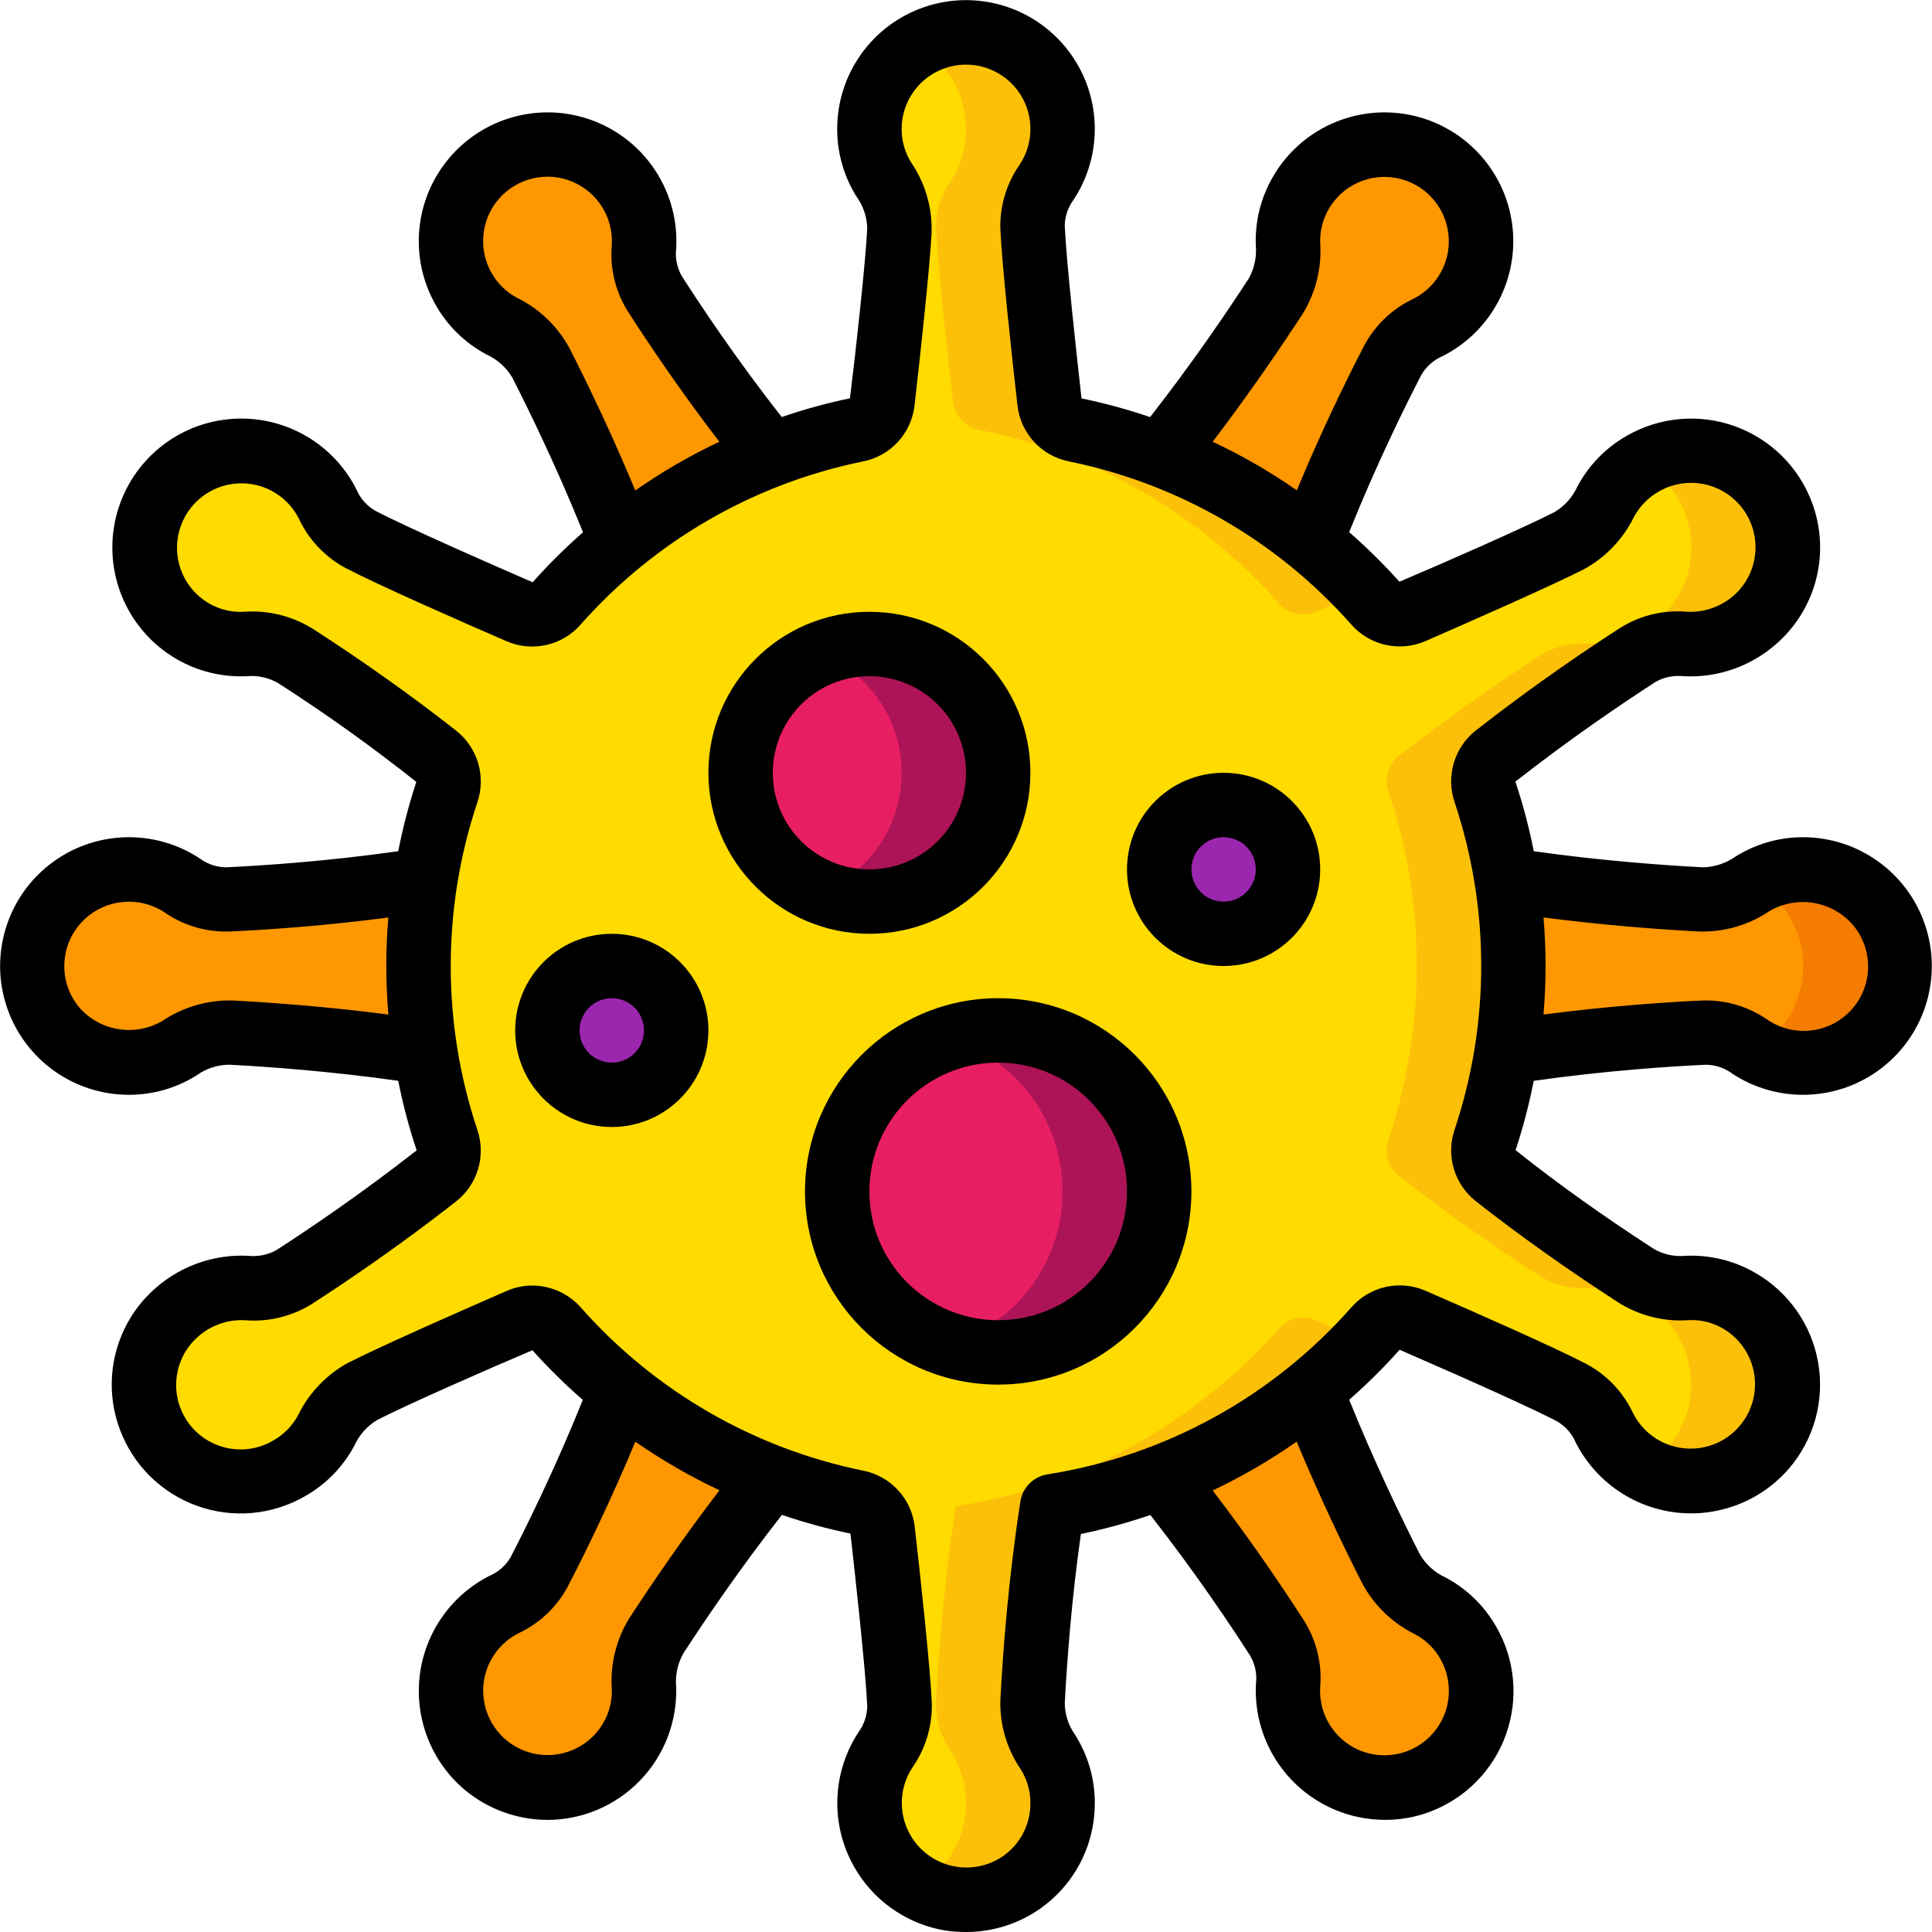
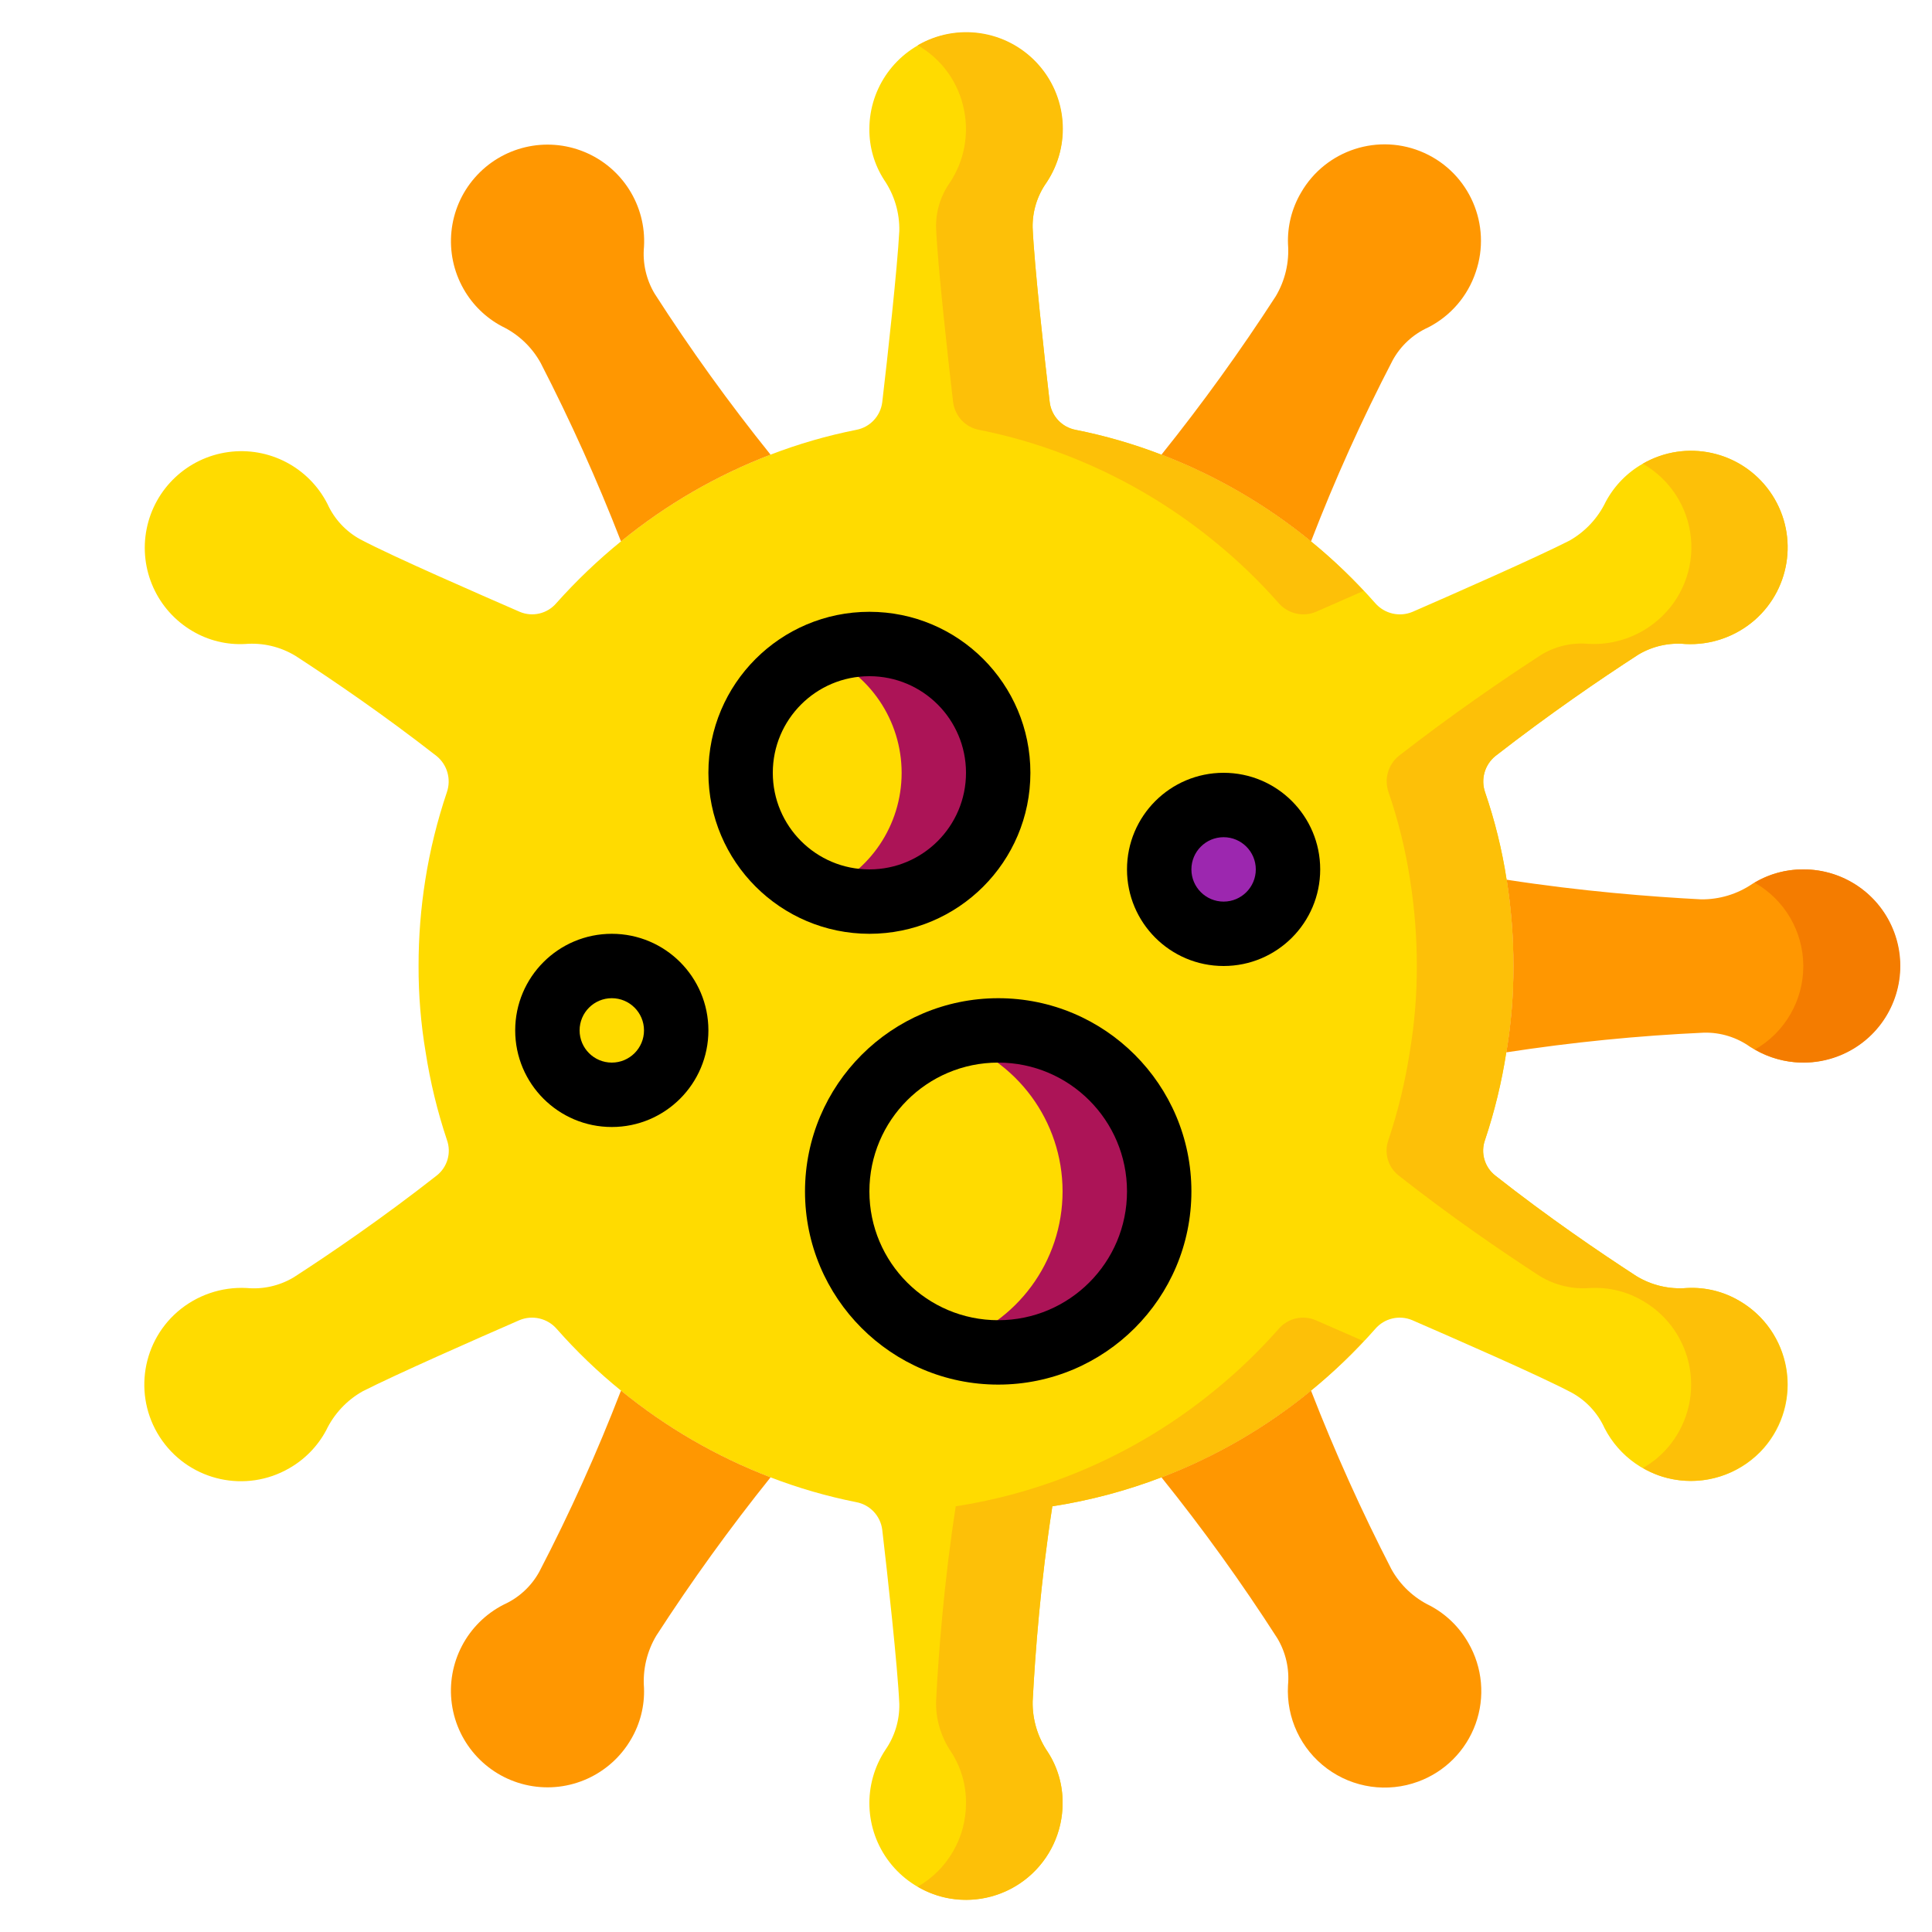
<svg xmlns="http://www.w3.org/2000/svg" height="512" viewBox="0 0 60 60" width="512">
  <g id="Page-1" fill="none" fill-rule="evenodd">
    <g id="002---Virus" fill-rule="nonzero">
      <g id="Icons" transform="translate(1)">
        <path id="Shape" d="m53.79 44.96c-.658.754-1.648 1.133-2.642 1.01-.994-.122-1.862-.729-2.318-1.62-.212-.468-.57-.854-1.02-1.1-1.02-.54-3.69-1.7-4.95-2.25-.401-.17-.866-.061-1.15.27-.612.695-1.281 1.337-2 1.92-1.392 1.14-2.959 2.048-4.64 2.69-1.095.419-2.231.721-3.39.9v.01c-.36 2.32-.53 4.51-.61 6.05-.01.559.154 1.108.47 1.57.306.473.466 1.026.46 1.59-.001 1.284-.818 2.425-2.034 2.838-1.215.414-2.559.008-3.343-1.009-.784-1.017-.833-2.42-.124-3.489.288-.417.439-.913.43-1.42-.05-1.15-.37-4.05-.53-5.41-.054-.433-.381-.781-.81-.86-.907-.18-1.797-.438-2.66-.77-1.68-.644-3.246-1.552-4.64-2.69-.719-.583-1.388-1.225-2-1.92-.288-.331-.756-.44-1.16-.27-1.24.54-3.83 1.68-4.87 2.21-.492.278-.886.701-1.13 1.21-.264.494-.663.903-1.15 1.18-1.338.771-3.042.401-3.939-.856-.897-1.257-.694-2.989.469-4.004.594-.515 1.365-.781 2.15-.74.509.048 1.021-.068 1.46-.33 1.16-.75 2.77-1.85 4.44-3.16.336-.262.465-.71.32-1.11-.296-.886-.517-1.796-.66-2.72-.149-.885-.223-1.782-.22-2.68-.001-.897.069-1.794.21-2.68.146-.924.371-1.834.67-2.72.138-.404.011-.85-.32-1.12-1.64-1.28-3.21-2.35-4.38-3.11-.471-.287-1.021-.416-1.57-.37-.571.03-1.138-.109-1.63-.4-1.103-.646-1.675-1.92-1.425-3.174.249-1.253 1.265-2.211 2.531-2.386 1.266-.175 2.504.471 3.084 1.61.212.468.57.854 1.02 1.1 1.02.54 3.69 1.7 4.95 2.25.398.17.86.06 1.14-.27.618-.693 1.29-1.335 2.01-1.92 1.394-1.138 2.96-2.046 4.64-2.69.863-.332 1.753-.59 2.66-.77.429-.079.756-.427.81-.86.16-1.35.47-4.17.53-5.32.011-.563-.153-1.115-.47-1.58-.306-.473-.466-1.026-.46-1.59.005-1.283.825-2.42 2.04-2.83 1.215-.41 2.557-.003 3.338 1.014.782 1.017.831 2.418.122 3.487-.289.409-.44.899-.43 1.4.05 1.16.37 4.06.53 5.42.054.433.381.781.81.86.907.18 1.797.438 2.66.77 1.68.644 3.246 1.552 4.64 2.69.719.583 1.388 1.225 2 1.92.288.331.756.44 1.16.27 1.24-.54 3.83-1.68 4.87-2.21.492-.278.886-.701 1.13-1.21.264-.494.663-.903 1.15-1.18 1.338-.771 3.042-.401 3.939.856s.694 2.989-.469 4.004c-.594.515-1.365.781-2.15.74-.509-.048-1.021.068-1.46.33-1.16.75-2.77 1.85-4.44 3.15-.331.27-.458.716-.32 1.12.304.885.528 1.795.67 2.72.141.886.211 1.783.21 2.68.003.898-.071 1.795-.22 2.68-.143.924-.364 1.834-.66 2.72-.145.4-.016.848.32 1.11 1.64 1.29 3.21 2.36 4.38 3.12.471.287 1.021.416 1.57.37.571-.03 1.138.109 1.63.4.775.447 1.309 1.217 1.458 2.099s-.103 1.785-.688 2.461z" fill="#ffdb00" />
        <path id="Shape" d="m28.94 3.42c.157.779-.001 1.588-.44 2.25-.289.409-.44.899-.43 1.4.05 1.16.37 4.06.53 5.42.054.433.381.781.81.86.907.18 1.797.438 2.66.77 1.68.644 3.246 1.552 4.64 2.69.719.583 1.388 1.225 2 1.92.288.331.756.44 1.16.27.388-.169.914-.4 1.477-.649-.509-.551-1.056-1.066-1.637-1.541-1.394-1.138-2.96-2.046-4.64-2.69-.863-.332-1.753-.59-2.66-.77-.429-.079-.756-.427-.81-.86-.16-1.36-.48-4.26-.53-5.42-.01-.501.141-.991.43-1.4.778-1.16.652-2.704-.304-3.723-.956-1.019-2.489-1.243-3.696-.541.75.43 1.276 1.165 1.44 2.014z" fill="#fdc008" />
        <path id="Shape" d="m53.02 40.4c-.492-.291-1.059-.43-1.63-.4-.549.046-1.099-.083-1.57-.37-1.17-.76-2.74-1.83-4.38-3.12-.336-.262-.465-.71-.32-1.11.296-.886.517-1.796.66-2.72.149-.885.223-1.782.22-2.68.001-.897-.069-1.794-.21-2.68-.142-.925-.366-1.835-.67-2.72-.138-.404-.011-.85.32-1.12 1.67-1.3 3.28-2.4 4.44-3.15.439-.262.951-.378 1.46-.33.785.041 1.556-.225 2.15-.74 1.164-1.015 1.367-2.747.469-4.004s-2.602-1.627-3.939-.856h-.005c.845.479 1.403 1.339 1.498 2.305.095.966-.287 1.918-1.023 2.551-.594.515-1.365.781-2.15.74-.509-.048-1.021.068-1.46.33-1.16.75-2.77 1.85-4.44 3.15-.331.27-.458.716-.32 1.12.304.885.528 1.795.67 2.72.141.888.211 1.785.21 2.684.003.898-.071 1.795-.22 2.68-.143.924-.364 1.834-.66 2.72-.145.4-.016.848.32 1.11 1.64 1.29 3.21 2.36 4.38 3.12.471.287 1.021.416 1.57.37.571-.03 1.138.109 1.63.4.775.447 1.309 1.217 1.458 2.099s-.103 1.785-.688 2.461c-.218.253-.478.466-.768.63.156.09.319.167.488.23 1.459.514 3.069-.165 3.719-1.569.65-1.403.126-3.071-1.209-3.851z" fill="#fdc008" />
        <path id="Shape" d="m39.86 41c-.401-.17-.866-.061-1.15.27-.612.695-1.281 1.337-2 1.92-1.392 1.14-2.959 2.048-4.64 2.69-1.095.419-2.231.721-3.39.9v.01c-.36 2.32-.53 4.51-.61 6.05-.01.559.154 1.108.47 1.57.306.473.466 1.026.46 1.59.001 1.071-.572 2.06-1.5 2.594.305.181.64.305.989.366.873.151 1.768-.092 2.445-.663.677-.571 1.067-1.412 1.066-2.297.006-.564-.154-1.117-.46-1.59-.316-.462-.48-1.011-.47-1.57.08-1.54.25-3.73.61-6.05v-.01c1.159-.179 2.295-.481 3.39-.9 1.681-.642 3.248-1.55 4.64-2.69.58-.475 1.127-.99 1.636-1.54-.568-.25-1.097-.48-1.486-.65z" fill="#fdc008" />
-         <circle id="Oval" cx="25.999" cy="24" fill="#e81e63" r="4" />
        <path id="Shape" d="m26 20c-.515.002-1.024.104-1.5.3 1.511.609 2.501 2.074 2.501 3.703s-.99 3.094-2.501 3.703c1.496.608 3.212.256 4.348-.892s1.471-2.866.848-4.357c-.623-1.49-2.081-2.46-3.696-2.458z" fill="#ac1457" />
        <circle id="Oval" cx="36.999" cy="27" fill="#9c27af" r="2" />
-         <circle id="Oval" cx="17.999" cy="32" fill="#9c27af" r="2" />
-         <circle id="Oval" cx="29.999" cy="37" fill="#e81e63" r="5" />
        <path id="Shape" d="m30 32c-.51.007-1.016.093-1.5.254 2.081.644 3.499 2.568 3.499 4.746s-1.419 4.102-3.499 4.746c1.876.596 3.926.033 5.236-1.436 1.309-1.469 1.633-3.571.826-5.366s-2.593-2.948-4.561-2.944z" fill="#ac1457" />
        <g fill="#ff9701">
          <path id="Shape" d="m22.93 14.12c-1.68.644-3.246 1.552-4.64 2.69l-.01-.01c-.733-1.885-1.564-3.731-2.49-5.53-.275-.497-.698-.895-1.21-1.14-.494-.264-.903-.663-1.18-1.15-.635-1.112-.495-2.504.349-3.466.844-.963 2.206-1.284 3.391-.799 1.185.484 1.932 1.667 1.86 2.945-.048.509.068 1.021.33 1.46 1.11 1.729 2.312 3.398 3.6 5z" />
-           <path id="Shape" d="m12.22 32.68h-.01c-2.32-.36-4.5-.53-6.04-.61-.567-.006-1.121.161-1.59.48-.473.297-1.021.453-1.58.45-1.281-.003-2.419-.819-2.832-2.031-.414-1.212-.012-2.553 1-3.339 1.012-.785 2.411-.842 3.483-.14.417.297.918.451 1.43.44 2.053-.094 4.099-.298 6.13-.61-.141.886-.211 1.783-.21 2.68-.003.898.071 1.795.22 2.68z" />
          <path id="Shape" d="m22.93 45.88c-1.266 1.579-2.451 3.221-3.55 4.92-.29.488-.423 1.054-.38 1.62.021.557-.118 1.109-.4 1.59-.642 1.109-1.917 1.688-3.174 1.441-1.257-.247-2.219-1.265-2.394-2.534s.475-2.51 1.618-3.088c.468-.212.854-.57 1.1-1.02.947-1.822 1.791-3.695 2.53-5.61l.01-.01c1.394 1.138 2.96 2.046 4.64 2.69z" />
          <path id="Shape" d="m43.04 55.33c-.95.35-2.013.198-2.827-.405-.814-.602-1.27-1.574-1.213-2.585.048-.509-.068-1.021-.33-1.46-1.11-1.729-2.312-3.398-3.6-5 1.681-.642 3.248-1.55 4.64-2.69l.01.01c.733 1.885 1.564 3.731 2.49 5.53.275.497.698.895 1.21 1.14.494.264.903.663 1.18 1.15.443.765.526 1.687.225 2.519-.301.832-.954 1.487-1.785 1.791z" />
          <path id="Shape" d="m57.96 30.51c-.176.996-.84 1.836-1.768 2.239s-1.995.313-2.842-.239c-.417-.297-.918-.451-1.43-.44-2.053.094-4.099.298-6.13.61h-.01c.149-.885.223-1.782.22-2.68.001-.897-.069-1.794-.21-2.68 2.32.36 4.5.53 6.04.61.567.006 1.121-.161 1.59-.48.473-.297 1.021-.453 1.58-.45.885-.001 1.726.389 2.297 1.066.571.677.813 1.571.663 2.444z" />
        </g>
        <path id="Shape" d="m55 27c-.531-.002-1.052.141-1.509.412.932.528 1.509 1.515 1.512 2.586s-.569 2.061-1.498 2.594c1.093.637 2.467.52 3.437-.292.969-.812 1.326-2.145.891-3.332-.435-1.187-1.568-1.975-2.832-1.968z" fill="#f47c00" />
        <path id="Shape" d="m44.83 8.45c-.248.746-.78 1.364-1.48 1.72-.468.212-.854.57-1.1 1.02-.947 1.822-1.791 3.695-2.53 5.61l-.01.01c-1.394-1.138-2.96-2.046-4.64-2.69 1.266-1.579 2.451-3.221 3.55-4.92.29-.488.423-1.054.38-1.62-.02-.557.119-1.109.4-1.59.767-1.34 2.427-1.877 3.834-1.24 1.406.637 2.098 2.239 1.596 3.7z" fill="#ff9701" />
      </g>
      <g id="Icons_copy" fill="#000">
        <path id="Shape" d="m27 29c2.761 0 5-2.239 5-5s-2.239-5-5-5-5 2.239-5 5c.003 2.76 2.24 4.997 5 5zm0-8c1.657 0 3 1.343 3 3s-1.343 3-3 3-3-1.343-3-3 1.343-3 3-3z" />
        <path id="Shape" d="m38 30c1.657 0 3-1.343 3-3s-1.343-3-3-3-3 1.343-3 3 1.343 3 3 3zm0-4c.552 0 1 .448 1 1s-.448 1-1 1-1-.448-1-1 .448-1 1-1z" />
        <path id="Shape" d="m19 35c1.657 0 3-1.343 3-3s-1.343-3-3-3-3 1.343-3 3 1.343 3 3 3zm0-4c.552 0 1 .448 1 1s-.448 1-1 1-1-.448-1-1 .448-1 1-1z" />
        <path id="Shape" d="m25 37c0 3.314 2.686 6 6 6s6-2.686 6-6-2.686-6-6-6c-3.312.003-5.997 2.688-6 6zm10 0c0 2.209-1.791 4-4 4s-4-1.791-4-4 1.791-4 4-4 4 1.791 4 4z" />
-         <path id="Shape" d="m4 34c.743.002 1.47-.206 2.1-.6.296-.214.651-.331 1.016-.335 1.282.067 3.185.209 5.252.5.144.732.335 1.453.572 2.16-1.727 1.353-3.326 2.433-4.359 3.1-.265.147-.569.208-.87.175-1.041-.053-2.062.297-2.851.977-1.269 1.087-1.723 2.851-1.137 4.416.41 1.104 1.285 1.972 2.393 2.371 1.108.4 2.335.291 3.355-.297.654-.369 1.188-.918 1.54-1.581.149-.327.393-.601.7-.786.979-.5 3.44-1.58 4.824-2.167.489.546 1.012 1.061 1.565 1.542-.855 2.126-1.753 3.942-2.244 4.888-.151.258-.381.46-.656.577-1.202.611-2.017 1.786-2.168 3.126s.38 2.667 1.415 3.531c.721.594 1.625.92 2.559.922 1.08-.003 2.113-.442 2.865-1.218s1.159-1.822 1.129-2.901c-.035-.363.041-.728.218-1.047.7-1.08 1.778-2.661 3.065-4.307.697.238 1.408.432 2.129.581.139 1.225.468 4.2.521 5.347-.002.295-.097.582-.271.82-.742 1.13-.865 2.557-.327 3.798.538 1.24 1.664 2.126 2.995 2.357.222.035.446.052.67.051 1.062.002 2.08-.418 2.831-1.169.751-.751 1.171-1.769 1.169-2.831.003-.754-.211-1.493-.615-2.129-.204-.286-.315-.628-.317-.98.067-1.283.206-3.184.5-5.252.731-.151 1.451-.348 2.157-.59 1.416 1.807 2.536 3.489 3.109 4.385.147.26.207.56.171.856-.059 1.102.339 2.179 1.099 2.979s1.816 1.251 2.919 1.248c.468.001.932-.083 1.37-.246 1.105-.41 1.974-1.286 2.373-2.395.4-1.109.29-2.338-.3-3.358-.368-.646-.911-1.174-1.566-1.524-.333-.151-.612-.4-.8-.714-.584-1.145-1.414-2.866-2.2-4.809.554-.485 1.077-1.003 1.566-1.553 2.4 1.041 4.175 1.849 4.889 2.222.261.152.465.384.583.662.606 1.192 1.766 2.005 3.093 2.167s2.649-.347 3.524-1.359c.779-.904 1.113-2.109.911-3.285-.202-1.176-.918-2.201-1.953-2.795-.657-.381-1.409-.565-2.168-.53-.343.033-.687-.042-.985-.215-1.532-.991-2.981-2.019-4.292-3.067.233-.705.421-1.423.563-2.152 2.27-.322 4.284-.451 5.345-.5.298.002.588.1.826.28 1.429.936 3.295.861 4.645-.186 1.35-1.048 1.885-2.837 1.332-4.453s-2.071-2.704-3.779-2.707c-.743-.002-1.47.206-2.1.6-.298.21-.652.327-1.016.335-1.282-.067-3.185-.208-5.251-.5-.144-.732-.335-1.454-.572-2.161 1.725-1.351 3.324-2.432 4.358-3.1.264-.147.567-.208.867-.174 1.041.055 2.062-.296 2.85-.978 1.269-1.087 1.723-2.851 1.137-4.416-.411-1.103-1.287-1.97-2.394-2.369-1.107-.399-2.334-.292-3.355.295-.653.37-1.187.918-1.539 1.581-.149.327-.393.601-.7.786-.979.5-3.44 1.58-4.824 2.167-.488-.545-1.009-1.06-1.561-1.541.855-2.126 1.753-3.942 2.244-4.888.152-.257.381-.46.656-.577 1.525-.77 2.392-2.424 2.159-4.116s-1.515-3.05-3.191-3.379c-1.676-.329-3.377.442-4.233 1.92-.374.641-.559 1.374-.535 2.115.035.363-.041.728-.218 1.047-.7 1.08-1.777 2.66-3.065 4.306-.697-.238-1.408-.432-2.129-.581-.139-1.23-.469-4.213-.521-5.353.002-.291.096-.573.268-.807.945-1.427.877-3.296-.168-4.651-1.045-1.355-2.836-1.895-4.456-1.344s-2.71 2.072-2.711 3.783c-.002.753.21 1.49.613 2.126.205.288.317.632.319.986-.057 1.094-.351 3.766-.535 5.257-.718.149-1.426.343-2.119.582-1.415-1.8-2.535-3.488-3.109-4.385-.146-.259-.205-.559-.169-.854.095-1.705-.903-3.283-2.485-3.927-1.582-.644-3.398-.213-4.522 1.074-1.123 1.287-1.306 3.145-.454 4.625.368.646.912 1.174 1.568 1.523.333.151.612.399.8.713.584 1.145 1.415 2.867 2.2 4.81-.554.484-1.076 1.003-1.565 1.552-1.13-.49-3.868-1.688-4.89-2.222-.261-.152-.465-.384-.583-.662-.771-1.527-2.427-2.395-4.122-2.162-1.695.233-3.054 1.517-3.383 3.196s.443 3.381 1.924 4.238c.657.38 1.41.564 2.168.53.342-.032.686.043.983.215 1.481.95 2.913 1.974 4.291 3.068-.233.705-.42 1.424-.562 2.152-2.266.321-4.282.45-5.344.5-.298-.003-.588-.101-.826-.28-1.429-.937-3.295-.863-4.646.185-1.35 1.048-1.886 2.837-1.333 4.454.553 1.617 2.072 2.704 3.78 2.706zm15.54 16.26c-.404.66-.592 1.428-.54 2.2.012.37-.081.736-.268 1.055-.43.737-1.28 1.119-2.116.953-.837-.166-1.476-.844-1.592-1.689-.116-.845.316-1.671 1.076-2.056.654-.305 1.192-.813 1.532-1.45.557-1.073 1.33-2.657 2.1-4.5.827.575 1.701 1.08 2.613 1.509-1.171 1.528-2.145 2.967-2.805 3.978zm22.775-1.071c.37.68.942 1.227 1.637 1.568.326.174.596.437.778.758.426.74.335 1.67-.227 2.313-.562.644-1.471.859-2.262.537-.791-.323-1.29-1.112-1.242-1.965.063-.719-.109-1.438-.49-2.051-.537-.84-1.555-2.372-2.848-4.061.911-.432 1.783-.939 2.608-1.518.742 1.782 1.499 3.347 2.045 4.419zm10.461-20.26c.773.021 1.534-.2 2.175-.633.846-.496 1.925-.325 2.576.409.658.759.651 1.887-.015 2.638-.667.751-1.787.891-2.618.328-.592-.411-1.3-.622-2.021-.6-.995.045-2.829.161-4.938.436.041-.5.064-1 .064-1.507s-.022-1.009-.064-1.508c1.908.248 3.64.374 4.841.437zm-12.316-19.189c.404-.66.592-1.428.54-2.2-.012-.37.081-.736.268-1.055.43-.737 1.28-1.119 2.116-.953.837.166 1.476.844 1.592 1.689.116.845-.316 1.671-1.076 2.056-.654.305-1.191.814-1.531 1.45-.557 1.073-1.33 2.657-2.095 4.5-.827-.575-1.701-1.08-2.613-1.509 1.165-1.528 2.139-2.967 2.799-3.978zm-22.775 1.071c-.37-.679-.941-1.227-1.636-1.567-.326-.174-.596-.438-.779-.759-.426-.741-.335-1.671.228-2.315.563-.643 1.473-.858 2.264-.533s1.288 1.116 1.238 1.969c-.063.718.109 1.438.49 2.05.65 1.016 1.634 2.477 2.85 4.063-.911.43-1.785.937-2.611 1.513-.74-1.783-1.497-3.349-2.044-4.421zm-7.96 8.723c-.645-.404-1.402-.591-2.161-.534-.378.019-.753-.073-1.079-.264-.735-.431-1.116-1.279-.95-2.115s.842-1.474 1.686-1.592 1.669.312 2.057 1.07c.304.657.814 1.197 1.452 1.54 1.032.538 3.582 1.659 5.01 2.279.798.341 1.725.129 2.295-.525 2.293-2.592 5.367-4.368 8.758-5.061.857-.165 1.507-.866 1.608-1.733.173-1.518.472-4.236.531-5.384.022-.769-.199-1.526-.631-2.162-.198-.316-.303-.681-.3-1.054.003-.855.55-1.614 1.36-1.887.81-.274 1.705-.002 2.226.676.521.678.553 1.613.08 2.325-.41.585-.62 1.286-.6 2 .053 1.157.356 3.935.532 5.488.102.865.752 1.565 1.607 1.73 3.39.692 6.463 2.468 8.755 5.059.572.655 1.501.866 2.3.523 1.4-.61 3.9-1.712 4.934-2.236.67-.368 1.211-.934 1.548-1.621.177-.331.444-.604.77-.789.89-.518 2.028-.275 2.63.561.601.836.47 1.992-.305 2.671-.398.345-.914.524-1.44.5-.721-.064-1.444.107-2.06.487-1.074.691-2.729 1.808-4.514 3.207-.665.53-.925 1.421-.648 2.225 1.1 3.297 1.1 6.861 0 10.158-.275.803-.016 1.692.648 2.222 1.371 1.076 2.87 2.14 4.454 3.164.645.402 1.401.59 2.159.537.378-.021.753.071 1.079.264.735.431 1.116 1.279.95 2.115-.166.835-.842 1.474-1.686 1.592-.844.117-1.669-.312-2.057-1.07-.304-.657-.814-1.197-1.452-1.539-1.021-.533-3.576-1.657-5.009-2.279-.799-.344-1.729-.132-2.3.525-2.447 2.774-5.786 4.606-9.44 5.182-.437.072-.776.42-.836.859-.373 2.41-.542 4.666-.618 6.136-.024.768.196 1.523.628 2.158.201.316.306.683.304 1.058.003.588-.253 1.147-.7 1.529-.763.639-1.879.622-2.622-.04-.743-.662-.888-1.769-.34-2.6.409-.588.62-1.292.6-2.008-.054-1.165-.356-3.935-.532-5.482-.102-.864-.752-1.563-1.606-1.728-3.39-.692-6.464-2.468-8.756-5.06-.383-.435-.934-.685-1.513-.687-.271 0-.54.056-.789.164-1.4.61-3.9 1.712-4.934 2.236-.67.368-1.211.934-1.548 1.621-.176.331-.443.605-.77.789-.891.528-2.038.288-2.643-.553-.605-.841-.468-2.004.316-2.681.397-.345.911-.525 1.437-.5.721.061 1.442-.11 2.059-.488 1.073-.69 2.727-1.807 4.515-3.208.665-.53.924-1.42.648-2.224-1.099-3.296-1.099-6.859 0-10.155.277-.804.018-1.696-.647-2.226-1.363-1.074-2.862-2.138-4.45-3.165zm-7.7 10.119c.121-.662.565-1.22 1.184-1.486.618-.266 1.329-.205 1.893.162.591.413 1.3.623 2.021.6 1.2-.054 2.959-.176 4.937-.435-.041.5-.063 1-.063 1.506s.023 1.009.064 1.508c-1.908-.248-3.64-.374-4.841-.437-.773-.018-1.533.203-2.175.633-.844.496-1.921.327-2.572-.404-.387-.455-.55-1.059-.444-1.647z" />
      </g>
    </g>
  </g>
</svg>